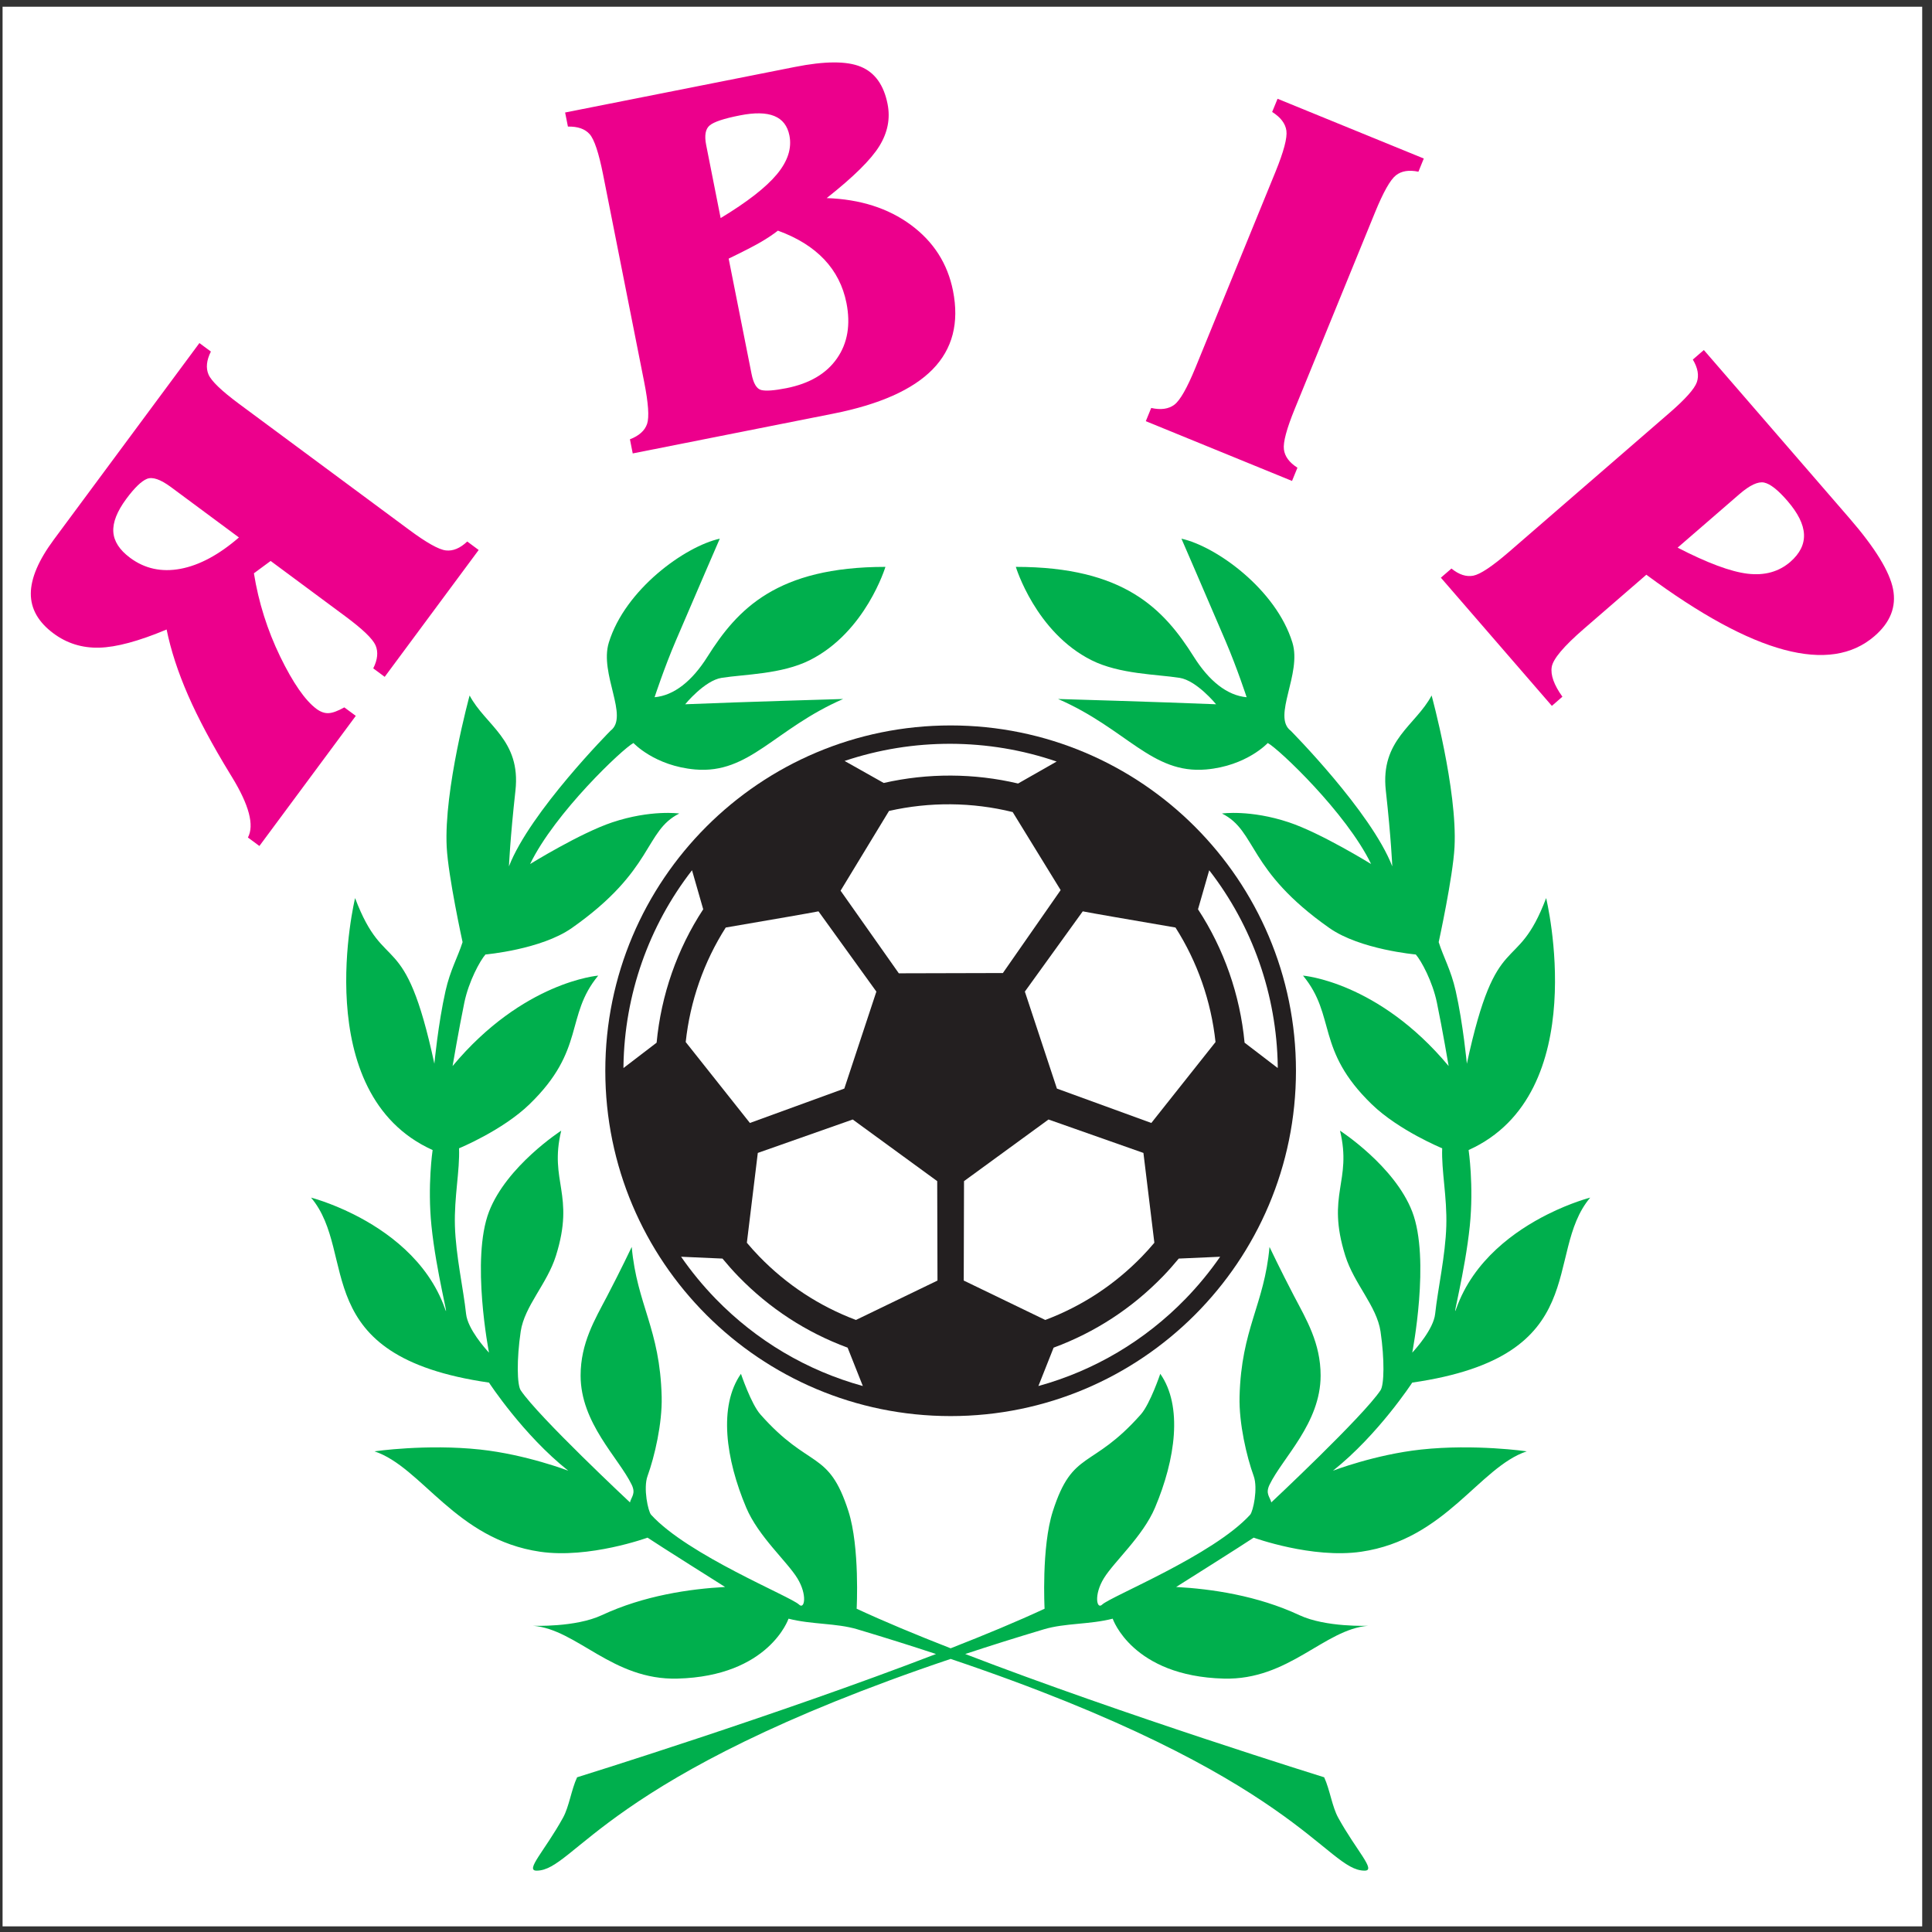
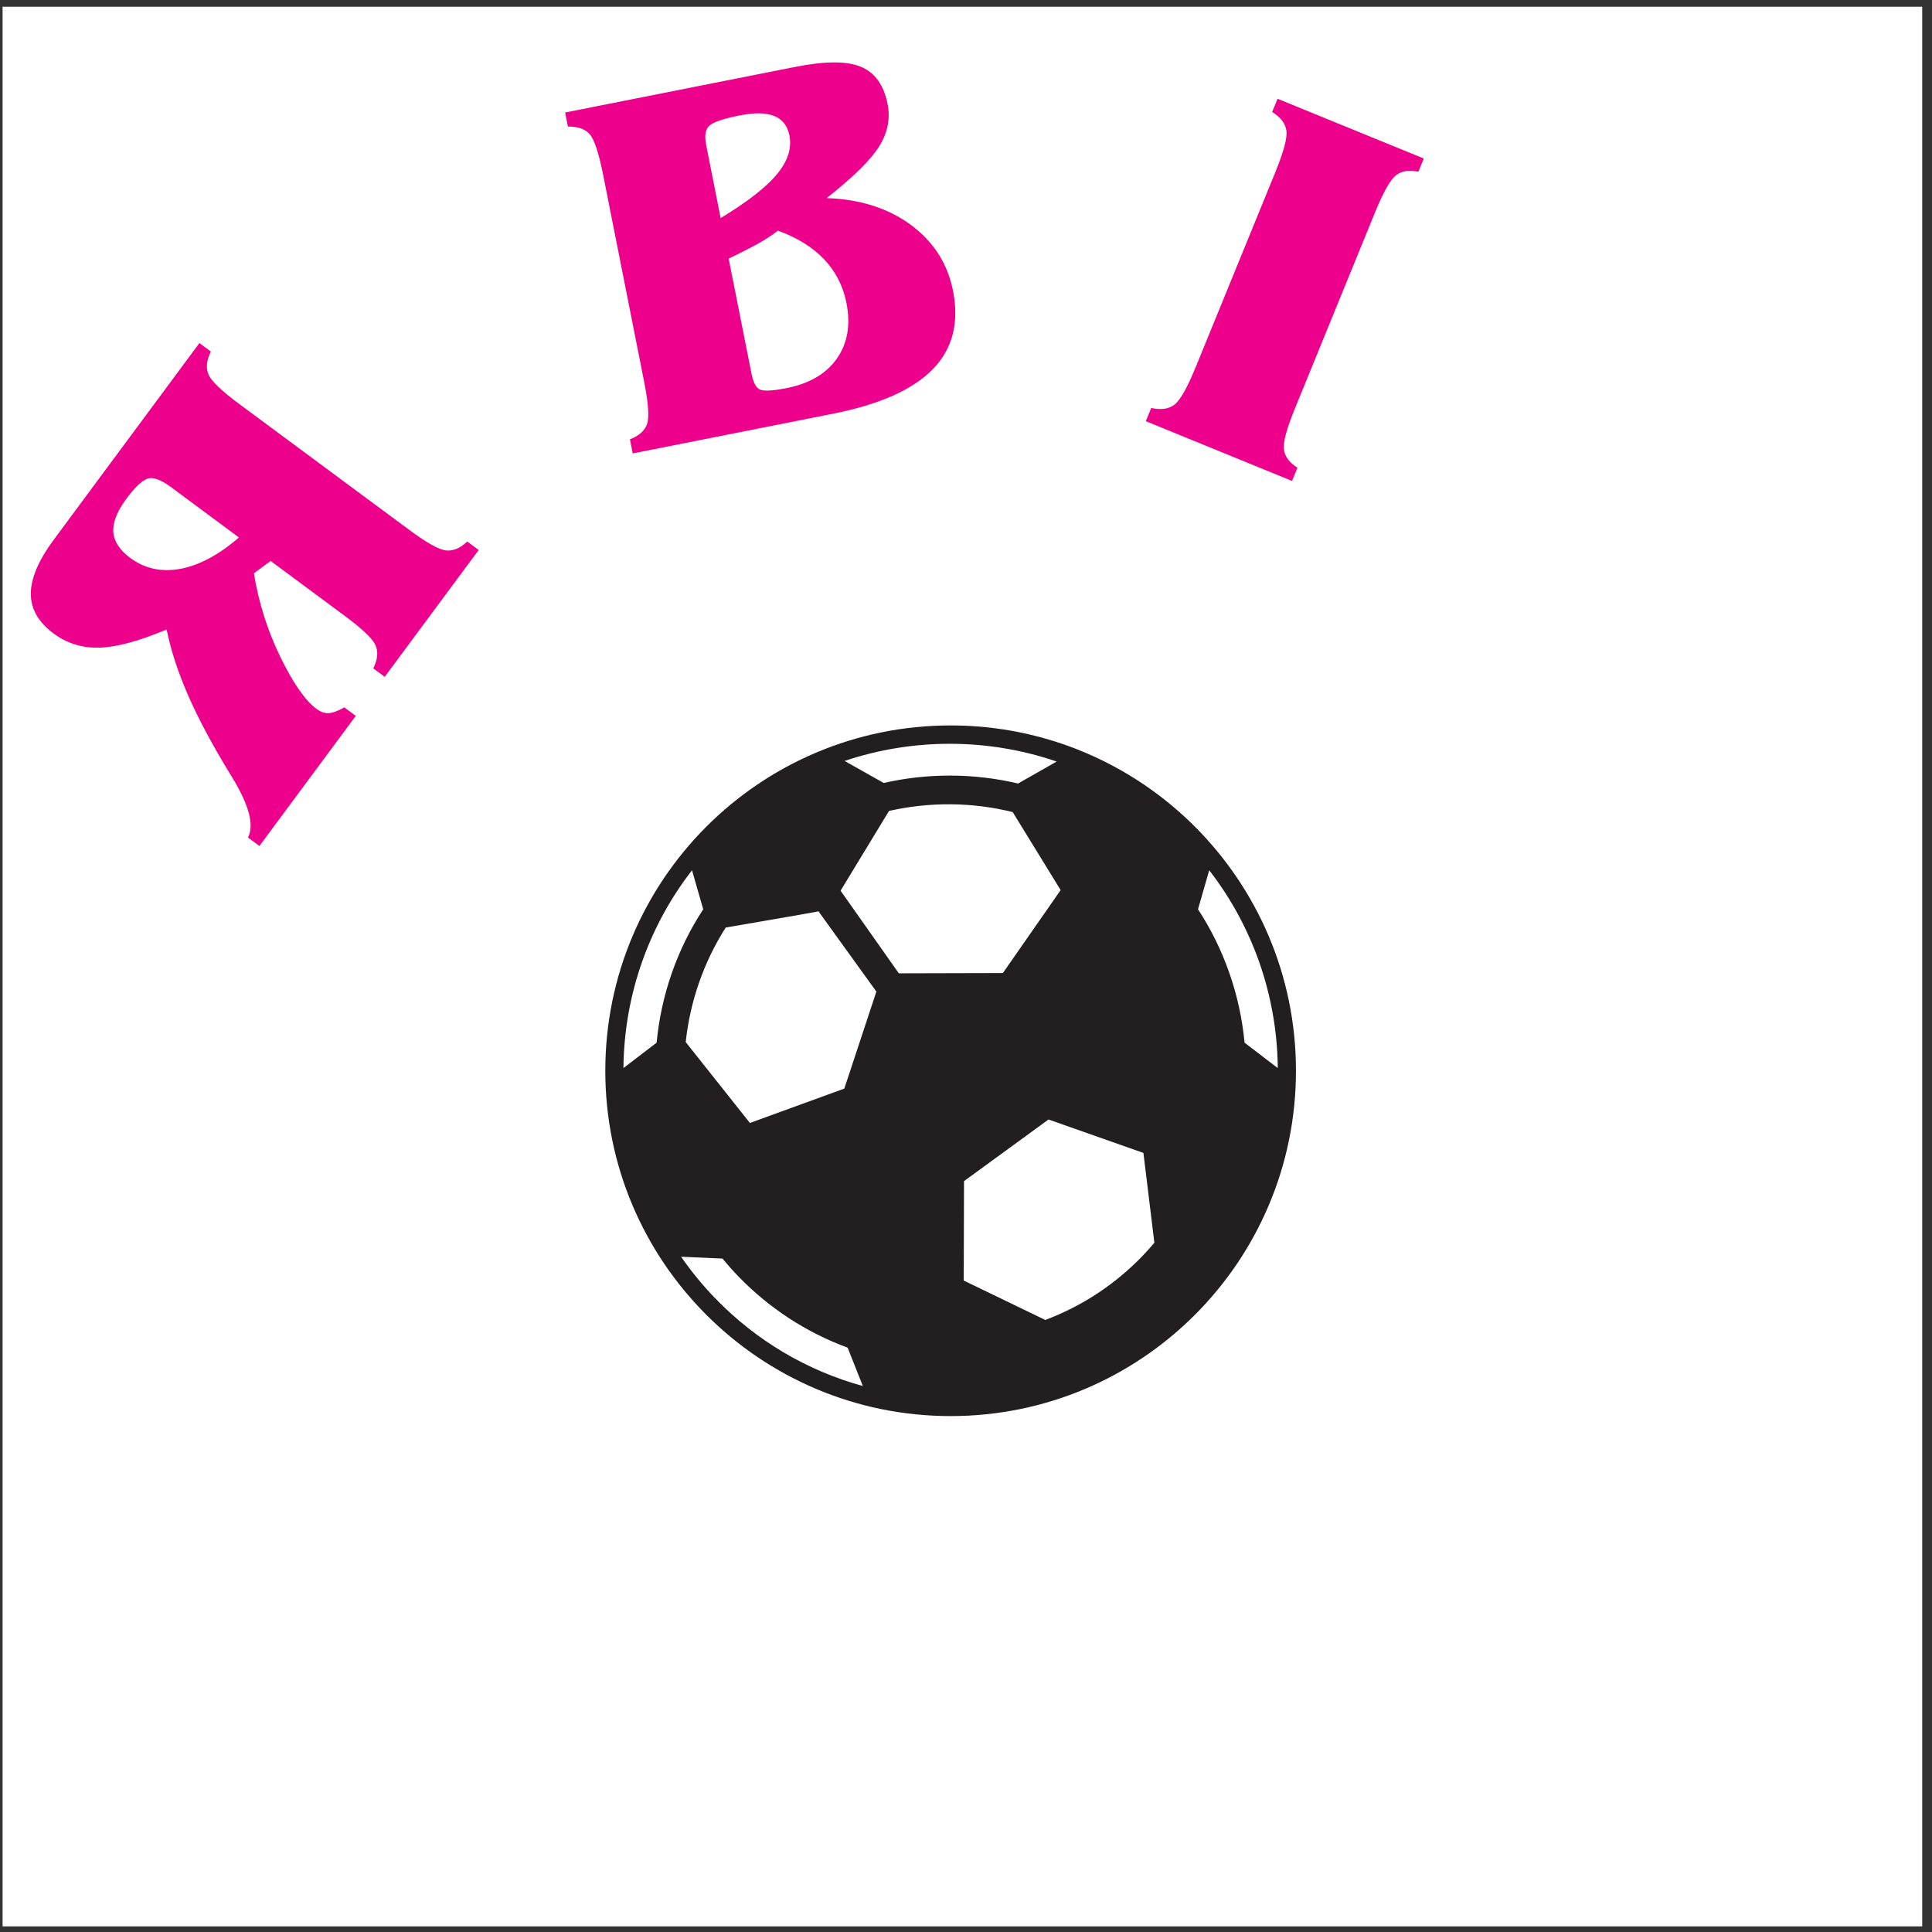
<svg xmlns="http://www.w3.org/2000/svg" width="194pt" height="194pt" viewBox="0 0 194 194" version="1.1">
  <rect x="0" y="0" width="194" height="194" fill="#333333" stroke="none" />
  <g id="surface1">
    <path style=" stroke:none;fill-rule:evenodd;fill:rgb(100%,100%,100%);fill-opacity:1;" d="M 0.258 0.676 L 193.016 0.676 L 193.016 193.434 L 0.258 193.434 L 0.258 0.676 " />
-     <path style=" stroke:none;fill-rule:evenodd;fill:rgb(0%,68.599%,30.199%);fill-opacity:1;" d="M 141.809 138.832 C 160.211 136.18 154.902 125.918 159.68 120.258 C 159.68 120.258 157.789 120.738 155.391 121.941 C 152.145 123.57 147.961 126.523 146.23 131.402 C 145.719 132.852 147.113 127.727 147.59 123.086 C 148 119.039 147.469 115.48 147.469 115.48 C 160.031 109.82 155.254 90.18 155.254 90.18 C 152.246 98.141 150.301 92.836 147.293 106.812 C 147.293 106.812 146.914 102.789 146.172 99.5 C 145.695 97.387 144.945 96.125 144.465 94.602 C 144.465 94.602 145.898 88.047 146.055 85.051 C 146.352 79.312 143.754 69.836 143.754 69.836 C 142.164 72.844 138.59 74.289 139.156 79.387 C 139.688 84.164 139.805 86.996 139.805 86.996 C 137.68 81.512 129.602 73.371 129.602 73.371 C 127.723 71.949 130.742 67.668 129.777 64.527 C 128.137 59.184 122.125 54.863 118.633 54.09 C 118.633 54.09 121.062 59.688 123.055 64.352 C 124.227 67.09 125.18 70.012 125.18 70.012 C 123.23 69.836 121.414 68.395 119.871 65.941 C 116.863 61.164 112.906 56.922 102.004 56.922 C 102.004 56.922 103.984 63.484 109.609 66.297 C 112.441 67.711 116.16 67.703 118.453 68.066 C 120.168 68.336 122.113 70.719 122.113 70.719 C 116.449 70.484 106.246 70.188 106.246 70.188 C 113.148 73.195 115.645 77.738 121.109 77.266 C 125.18 76.91 127.301 74.609 127.301 74.609 C 128.367 75.16 135.203 81.629 137.68 86.762 C 137.68 86.762 132.641 83.645 129.426 82.574 C 125.551 81.281 122.703 81.688 122.703 81.688 C 126.238 83.457 125.18 87.352 133.492 93.188 C 136.582 95.355 142.164 95.844 142.164 95.844 C 142.715 96.469 143.844 98.543 144.285 100.68 C 144.84 103.348 145.465 107.047 145.465 107.047 C 138.387 98.555 130.84 97.965 130.84 97.965 C 134.199 102.035 132.078 105.395 137.738 110.879 C 140.457 113.516 144.816 115.305 144.816 115.305 C 144.73 117.559 145.312 120.184 145.23 123.086 C 145.141 126.105 144.379 129.41 144.109 131.934 C 143.945 133.453 142.172 135.434 141.809 135.824 C 141.809 135.824 143.641 126.438 141.809 121.672 C 140.039 117.074 134.555 113.535 134.555 113.535 C 135.793 118.664 133.141 119.902 135.086 126.094 C 135.977 128.934 138.242 131.137 138.625 133.703 C 139.039 136.52 138.992 139.047 138.625 139.602 C 136.855 142.254 127.656 150.863 127.656 150.863 C 127.523 150.305 127.043 150 127.477 149.094 C 128.785 146.383 132.609 142.902 132.609 138.125 C 132.609 134.863 131.172 132.488 129.953 130.164 C 128.598 127.574 127.477 125.211 127.477 125.211 C 126.949 131.051 124.641 133.406 124.469 140.25 C 124.402 142.93 125.18 146.266 125.887 148.211 C 126.336 149.445 125.828 151.777 125.531 152.102 C 121.816 156.172 111.535 160.297 110.672 161.125 C 110.121 161.656 109.82 160.141 110.848 158.473 C 111.875 156.801 114.762 154.27 115.977 151.395 C 118.039 146.52 118.781 141.199 116.508 137.949 C 116.508 137.949 115.492 140.965 114.562 142.02 C 109.609 147.621 107.723 145.496 105.719 151.75 C 104.559 155.363 104.891 161.539 104.891 161.539 C 102.18 162.801 98.941 164.148 95.457 165.512 C 91.969 164.148 88.73 162.801 86.02 161.539 C 86.02 161.539 86.352 155.363 85.195 151.75 C 83.188 145.496 81.301 147.621 76.348 142.02 C 75.418 140.965 74.402 137.949 74.402 137.949 C 72.129 141.199 72.871 146.52 74.934 151.395 C 76.148 154.27 79.035 156.801 80.062 158.473 C 81.09 160.141 80.793 161.656 80.238 161.125 C 79.375 160.297 69.094 156.172 65.379 152.102 C 65.082 151.777 64.574 149.445 65.023 148.211 C 65.73 146.266 66.508 142.93 66.441 140.25 C 66.27 133.406 63.965 131.051 63.434 125.211 C 63.434 125.211 62.312 127.574 60.957 130.164 C 59.738 132.488 58.301 134.863 58.301 138.125 C 58.301 142.902 62.125 146.383 63.434 149.094 C 63.867 150 63.387 150.305 63.258 150.863 C 63.258 150.863 54.055 142.254 52.285 139.602 C 51.918 139.047 51.871 136.52 52.285 133.703 C 52.668 131.137 54.934 128.934 55.824 126.094 C 57.77 119.902 55.117 118.664 56.355 113.535 C 56.355 113.535 50.871 117.074 49.102 121.672 C 47.27 126.438 49.102 135.824 49.102 135.824 C 48.738 135.434 46.965 133.453 46.801 131.934 C 46.531 129.41 45.77 126.105 45.68 123.086 C 45.598 120.184 46.18 117.559 46.094 115.305 C 46.094 115.305 50.453 113.516 53.172 110.879 C 58.832 105.395 56.711 102.035 60.07 97.965 C 60.07 97.965 52.523 98.555 45.445 107.047 C 45.445 107.047 46.074 103.348 46.625 100.68 C 47.066 98.543 48.199 96.469 48.746 95.844 C 48.746 95.844 54.328 95.355 57.418 93.188 C 65.73 87.352 64.672 83.457 68.211 81.688 C 68.211 81.688 65.359 81.281 61.484 82.574 C 58.27 83.645 53.23 86.762 53.23 86.762 C 55.707 81.629 62.543 75.16 63.609 74.609 C 63.609 74.609 65.73 76.91 69.801 77.266 C 75.266 77.738 77.762 73.195 84.664 70.188 C 84.664 70.188 74.461 70.484 68.801 70.719 C 68.801 70.719 70.742 68.336 72.457 68.066 C 74.75 67.703 78.469 67.711 81.301 66.297 C 86.926 63.484 88.91 56.922 88.91 56.922 C 78.004 56.922 74.047 61.164 71.039 65.941 C 69.496 68.395 67.68 69.836 65.73 70.012 C 65.73 70.012 66.684 67.09 67.855 64.352 C 69.848 59.688 72.277 54.09 72.277 54.09 C 68.785 54.863 62.773 59.184 61.133 64.527 C 60.168 67.668 63.191 71.949 61.309 73.371 C 61.309 73.371 53.23 81.512 51.105 86.996 C 51.105 86.996 51.227 84.164 51.758 79.387 C 52.324 74.289 48.746 72.844 47.156 69.836 C 47.156 69.836 44.559 79.312 44.855 85.051 C 45.012 88.047 46.449 94.602 46.449 94.602 C 45.965 96.125 45.215 97.387 44.738 99.5 C 43.996 102.789 43.617 106.812 43.617 106.812 C 40.609 92.836 38.664 98.141 35.656 90.18 C 35.656 90.18 30.879 109.82 43.441 115.48 C 43.441 115.48 42.91 119.039 43.324 123.086 C 43.797 127.727 45.191 132.852 44.68 131.402 C 42.949 126.523 38.766 123.57 35.52 121.941 C 33.121 120.738 31.234 120.258 31.234 120.258 C 36.012 125.918 30.703 136.18 49.102 138.832 C 49.102 138.832 52.523 144.082 57.062 147.68 C 57.062 147.68 52.836 146.055 48.219 145.555 C 42.812 144.973 37.602 145.734 37.602 145.734 C 42.379 147.324 45.742 154.578 54.234 155.816 C 59.152 156.535 65.023 154.402 65.023 154.402 C 65.926 155.02 72.809 159.355 72.809 159.355 C 69.273 159.547 64.656 160.211 60.426 162.188 C 57.77 163.426 53.523 163.25 53.523 163.25 C 57.949 163.602 61.484 168.734 68.031 168.555 C 77.23 168.309 79.18 162.539 79.18 162.539 C 81.52 163.137 83.949 162.969 86.078 163.602 C 88.879 164.438 91.508 165.266 93.988 166.086 C 78.102 172.207 57.949 178.465 57.949 178.465 C 57.367 179.715 57.152 181.41 56.531 182.531 C 54.699 185.848 52.688 187.84 53.879 187.84 C 57.773 187.84 60.535 178.34 95.457 166.578 C 130.375 178.34 133.137 187.84 137.031 187.84 C 138.223 187.84 136.211 185.848 134.379 182.531 C 133.758 181.41 133.543 179.715 132.965 178.465 C 132.965 178.465 112.809 172.207 96.922 166.086 C 99.402 165.266 102.031 164.438 104.832 163.602 C 106.961 162.969 109.391 163.137 111.73 162.539 C 111.73 162.539 113.68 168.309 122.879 168.555 C 129.426 168.734 132.965 163.602 137.387 163.25 C 137.387 163.25 133.141 163.426 130.484 162.188 C 126.254 160.211 121.641 159.547 118.102 159.355 C 118.102 159.355 124.984 155.02 125.887 154.402 C 125.887 154.402 131.758 156.535 136.68 155.816 C 145.172 154.578 148.531 147.324 153.309 145.734 C 153.309 145.734 148.098 144.973 142.691 145.555 C 138.074 146.055 133.848 147.68 133.848 147.68 C 138.387 144.082 141.809 138.832 141.809 138.832 " />
    <path style=" stroke:none;fill-rule:evenodd;fill:rgb(92.499%,0%,54.9%);fill-opacity:1;" d="M 23.992 53.969 C 21.98 55.711 20.023 56.758 18.125 57.117 C 16.223 57.473 14.539 57.105 13.074 56.02 C 12.004 55.227 11.438 54.355 11.379 53.402 C 11.32 52.449 11.754 51.348 12.684 50.09 C 13.512 48.973 14.207 48.305 14.762 48.082 C 15.32 47.859 16.117 48.137 17.16 48.906 Z M 48.066 55.227 L 46.918 54.375 C 46.199 55.055 45.484 55.352 44.773 55.27 C 44.059 55.188 42.824 54.492 41.07 53.191 L 23.996 40.547 C 22.246 39.246 21.227 38.27 20.941 37.613 C 20.656 36.953 20.734 36.184 21.176 35.301 L 20.023 34.449 L 5.406 54.184 C 3.875 56.25 3.105 58.055 3.094 59.594 C 3.086 61.137 3.848 62.473 5.379 63.609 C 6.719 64.602 8.25 65.078 9.961 65.035 C 11.68 64.992 13.934 64.383 16.73 63.211 C 17.152 65.281 17.867 67.48 18.883 69.809 C 19.898 72.137 21.316 74.797 23.141 77.777 C 23.191 77.855 23.238 77.934 23.285 78.012 C 25.016 80.84 25.551 82.867 24.895 84.098 L 26.047 84.949 L 35.727 71.883 L 34.574 71.031 C 33.922 71.395 33.398 71.59 33 71.609 C 32.602 71.633 32.195 71.488 31.785 71.188 C 30.648 70.344 29.43 68.594 28.137 65.938 C 26.848 63.277 25.965 60.488 25.496 57.566 L 27.176 56.328 L 34.645 61.863 C 36.402 63.164 37.422 64.141 37.711 64.801 C 37.996 65.461 37.922 66.23 37.48 67.113 L 38.629 67.965 L 48.066 55.227 " />
    <path style=" stroke:none;fill-rule:evenodd;fill:rgb(92.499%,0%,54.9%);fill-opacity:1;" d="M 73.168 25.969 C 74.629 25.262 75.691 24.715 76.352 24.332 C 77.016 23.949 77.602 23.559 78.113 23.16 C 80.059 23.867 81.605 24.828 82.762 26.047 C 83.914 27.266 84.656 28.723 84.996 30.422 C 85.426 32.609 85.109 34.465 84.043 35.992 C 82.977 37.523 81.285 38.516 78.969 38.977 C 77.742 39.219 76.898 39.281 76.441 39.164 C 75.98 39.051 75.656 38.508 75.465 37.539 Z M 70.91 14.562 C 70.719 13.605 70.836 12.949 71.262 12.594 C 71.684 12.238 72.691 11.902 74.281 11.59 C 75.77 11.293 76.922 11.312 77.746 11.648 C 78.57 11.98 79.078 12.637 79.27 13.609 C 79.523 14.887 79.105 16.188 78.008 17.504 C 76.914 18.82 75.031 20.285 72.363 21.898 Z M 83.637 41.543 C 88.312 40.617 91.648 39.133 93.648 37.09 C 95.648 35.047 96.332 32.418 95.695 29.199 C 95.152 26.465 93.738 24.262 91.461 22.582 C 89.184 20.902 86.367 20.008 83.012 19.891 C 85.695 17.773 87.457 16.035 88.297 14.672 C 89.137 13.312 89.414 11.902 89.125 10.445 C 88.746 8.535 87.852 7.285 86.441 6.703 C 85.031 6.117 82.824 6.125 79.816 6.723 L 56.746 11.297 L 57.027 12.711 C 58.012 12.691 58.738 12.941 59.207 13.469 C 59.676 13.996 60.125 15.352 60.559 17.531 L 64.684 38.352 C 65.105 40.484 65.203 41.891 64.977 42.566 C 64.746 43.242 64.172 43.758 63.254 44.113 L 63.535 45.531 L 83.637 41.543 " />
    <path style=" stroke:none;fill-rule:evenodd;fill:rgb(92.499%,0%,54.9%);fill-opacity:1;" d="M 115.055 42.293 L 115.598 40.965 C 116.578 41.184 117.355 41.07 117.93 40.633 C 118.504 40.191 119.203 38.961 120.035 36.934 L 128.086 17.23 C 128.91 15.203 129.273 13.836 129.172 13.117 C 129.07 12.402 128.594 11.777 127.742 11.242 L 128.285 9.918 L 142.969 15.918 L 142.43 17.242 C 141.48 17.043 140.727 17.164 140.164 17.609 C 139.602 18.055 138.906 19.289 138.078 21.312 L 130.027 41.02 C 129.199 43.043 128.832 44.41 128.922 45.121 C 129.008 45.832 129.465 46.445 130.281 46.965 L 129.738 48.293 L 115.055 42.293 " />
-     <path style=" stroke:none;fill-rule:evenodd;fill:rgb(92.499%,0%,54.9%);fill-opacity:1;" d="M 174.66 49.621 C 175.707 48.715 176.535 48.328 177.145 48.457 C 177.754 48.586 178.531 49.195 179.473 50.285 C 180.539 51.516 181.098 52.637 181.145 53.645 C 181.195 54.656 180.734 55.582 179.77 56.422 C 178.617 57.414 177.191 57.812 175.488 57.609 C 173.785 57.406 171.441 56.531 168.457 54.992 Z M 155.828 70.879 L 156.887 69.961 C 156.039 68.773 155.684 67.777 155.816 66.973 C 155.945 66.168 157.031 64.883 159.07 63.121 L 165.316 57.711 C 170.715 61.707 175.32 64.219 179.145 65.242 C 182.965 66.266 185.996 65.809 188.23 63.871 C 189.812 62.504 190.434 60.934 190.09 59.16 C 189.746 57.387 188.289 55.016 185.719 52.047 L 171.09 35.148 L 169.984 36.105 C 170.488 36.945 170.621 37.703 170.387 38.379 C 170.152 39.051 169.215 40.098 167.574 41.516 L 151.5 55.438 C 149.836 56.871 148.652 57.664 147.945 57.805 C 147.242 57.945 146.508 57.707 145.746 57.09 L 144.684 58.008 L 155.828 70.879 " />
    <path style=" stroke:none;fill-rule:evenodd;fill:rgb(13.699%,12.199%,12.5%);fill-opacity:1;" d="M 95.457 142.195 C 76.305 142.195 60.781 126.668 60.781 107.52 C 60.781 88.367 76.305 72.844 95.457 72.844 C 114.605 72.844 130.133 88.367 130.133 107.52 C 130.133 126.668 114.605 142.195 95.457 142.195 " />
    <path style=" stroke:none;fill-rule:evenodd;fill:rgb(100%,100%,100%);fill-opacity:1;" d="M 69.488 87.387 C 65.145 92.977 62.711 99.883 62.605 107.051 C 62.605 107.113 62.605 107.184 62.605 107.246 L 65.934 104.699 C 66.387 99.906 67.996 95.297 70.613 91.305 L 69.488 87.387 " />
    <path style=" stroke:none;fill-rule:evenodd;fill:rgb(100%,100%,100%);fill-opacity:1;" d="M 74.141 128.168 C 73.586 127.598 73.055 126.992 72.547 126.379 L 68.391 126.195 C 69.422 127.684 70.578 129.09 71.844 130.398 C 75.949 134.625 81.031 137.633 86.641 139.176 L 85.113 135.324 C 80.957 133.789 77.266 131.387 74.141 128.168 " />
    <path style=" stroke:none;fill-rule:evenodd;fill:rgb(100%,100%,100%);fill-opacity:1;" d="M 82.188 91.512 C 80.969 91.746 78.406 92.188 72.875 93.137 C 70.676 96.582 69.293 100.539 68.855 104.637 L 75.301 112.762 L 84.781 109.309 L 88 99.57 L 82.188 91.512 " />
-     <path style=" stroke:none;fill-rule:evenodd;fill:rgb(100%,100%,100%);fill-opacity:1;" d="M 94.109 118.602 L 85.625 112.414 L 76.094 115.77 L 74.996 124.789 C 75.398 125.266 75.809 125.727 76.227 126.156 C 79 129.016 82.27 131.156 85.949 132.543 L 94.137 128.586 L 94.109 118.602 " />
    <path style=" stroke:none;fill-rule:evenodd;fill:rgb(100%,100%,100%);fill-opacity:1;" d="M 101.688 81.543 C 97.629 80.539 93.352 80.504 89.27 81.43 L 84.406 89.438 L 90.254 97.734 L 100.703 97.707 L 106.504 89.379 L 101.688 81.543 " />
    <path style=" stroke:none;fill-rule:evenodd;fill:rgb(100%,100%,100%);fill-opacity:1;" d="M 102.23 78.676 L 106.102 76.469 C 99.238 74.113 91.691 74.094 84.809 76.41 L 88.738 78.621 C 93.168 77.613 97.812 77.633 102.23 78.676 " />
    <path style=" stroke:none;fill-rule:evenodd;fill:rgb(100%,100%,100%);fill-opacity:1;" d="M 121.422 87.387 C 125.762 92.977 128.195 99.883 128.305 107.051 C 128.305 107.113 128.301 107.184 128.301 107.246 L 124.973 104.699 C 124.52 99.906 122.91 95.297 120.297 91.305 L 121.422 87.387 " />
-     <path style=" stroke:none;fill-rule:evenodd;fill:rgb(100%,100%,100%);fill-opacity:1;" d="M 116.77 128.168 C 117.324 127.598 117.855 126.992 118.363 126.379 L 122.52 126.195 C 121.488 127.684 120.332 129.09 119.066 130.398 C 114.961 134.625 109.879 137.633 104.27 139.176 L 105.797 135.324 C 109.953 133.789 113.645 131.387 116.77 128.168 " />
-     <path style=" stroke:none;fill-rule:evenodd;fill:rgb(100%,100%,100%);fill-opacity:1;" d="M 108.723 91.512 C 109.941 91.746 112.504 92.188 118.035 93.137 C 120.234 96.582 121.617 100.539 122.055 104.637 L 115.609 112.762 L 106.129 109.309 L 102.91 99.57 L 108.723 91.512 " />
    <path style=" stroke:none;fill-rule:evenodd;fill:rgb(100%,100%,100%);fill-opacity:1;" d="M 96.801 118.602 L 105.285 112.414 L 114.816 115.77 L 115.914 124.789 C 115.512 125.266 115.102 125.727 114.684 126.156 C 111.91 129.016 108.637 131.156 104.961 132.543 L 96.773 128.586 L 96.801 118.602 " />
  </g>
</svg>